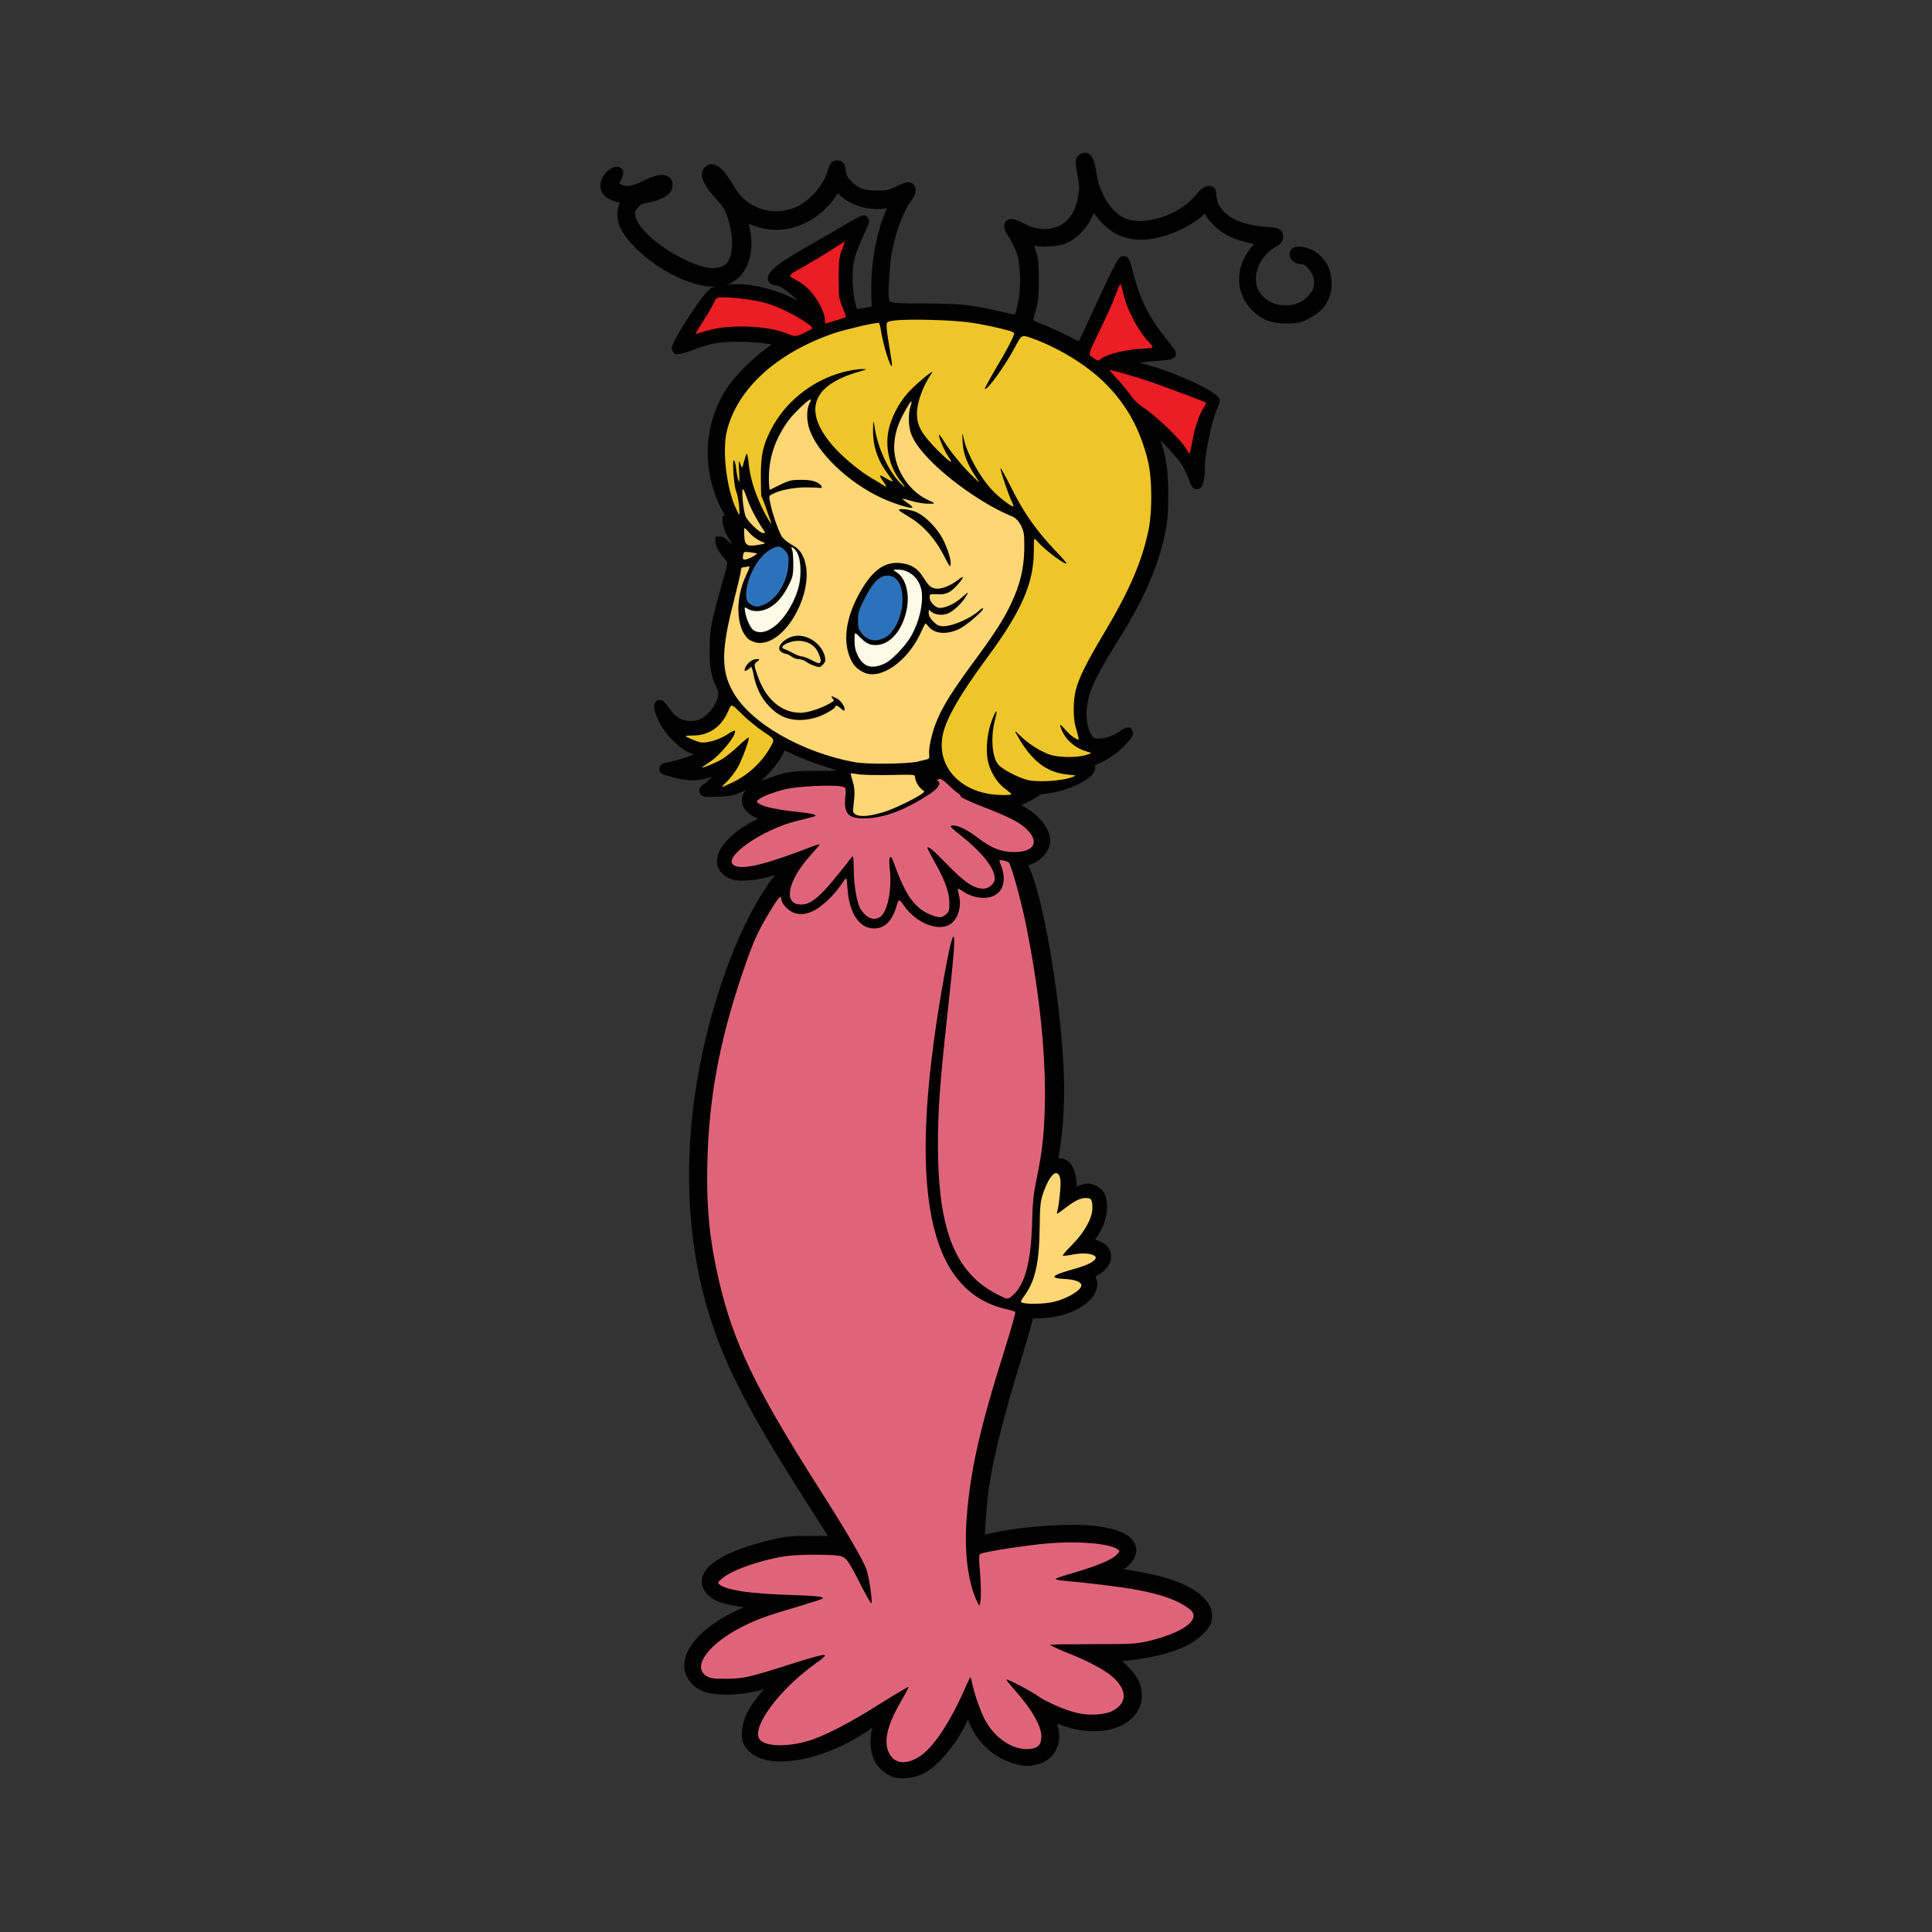
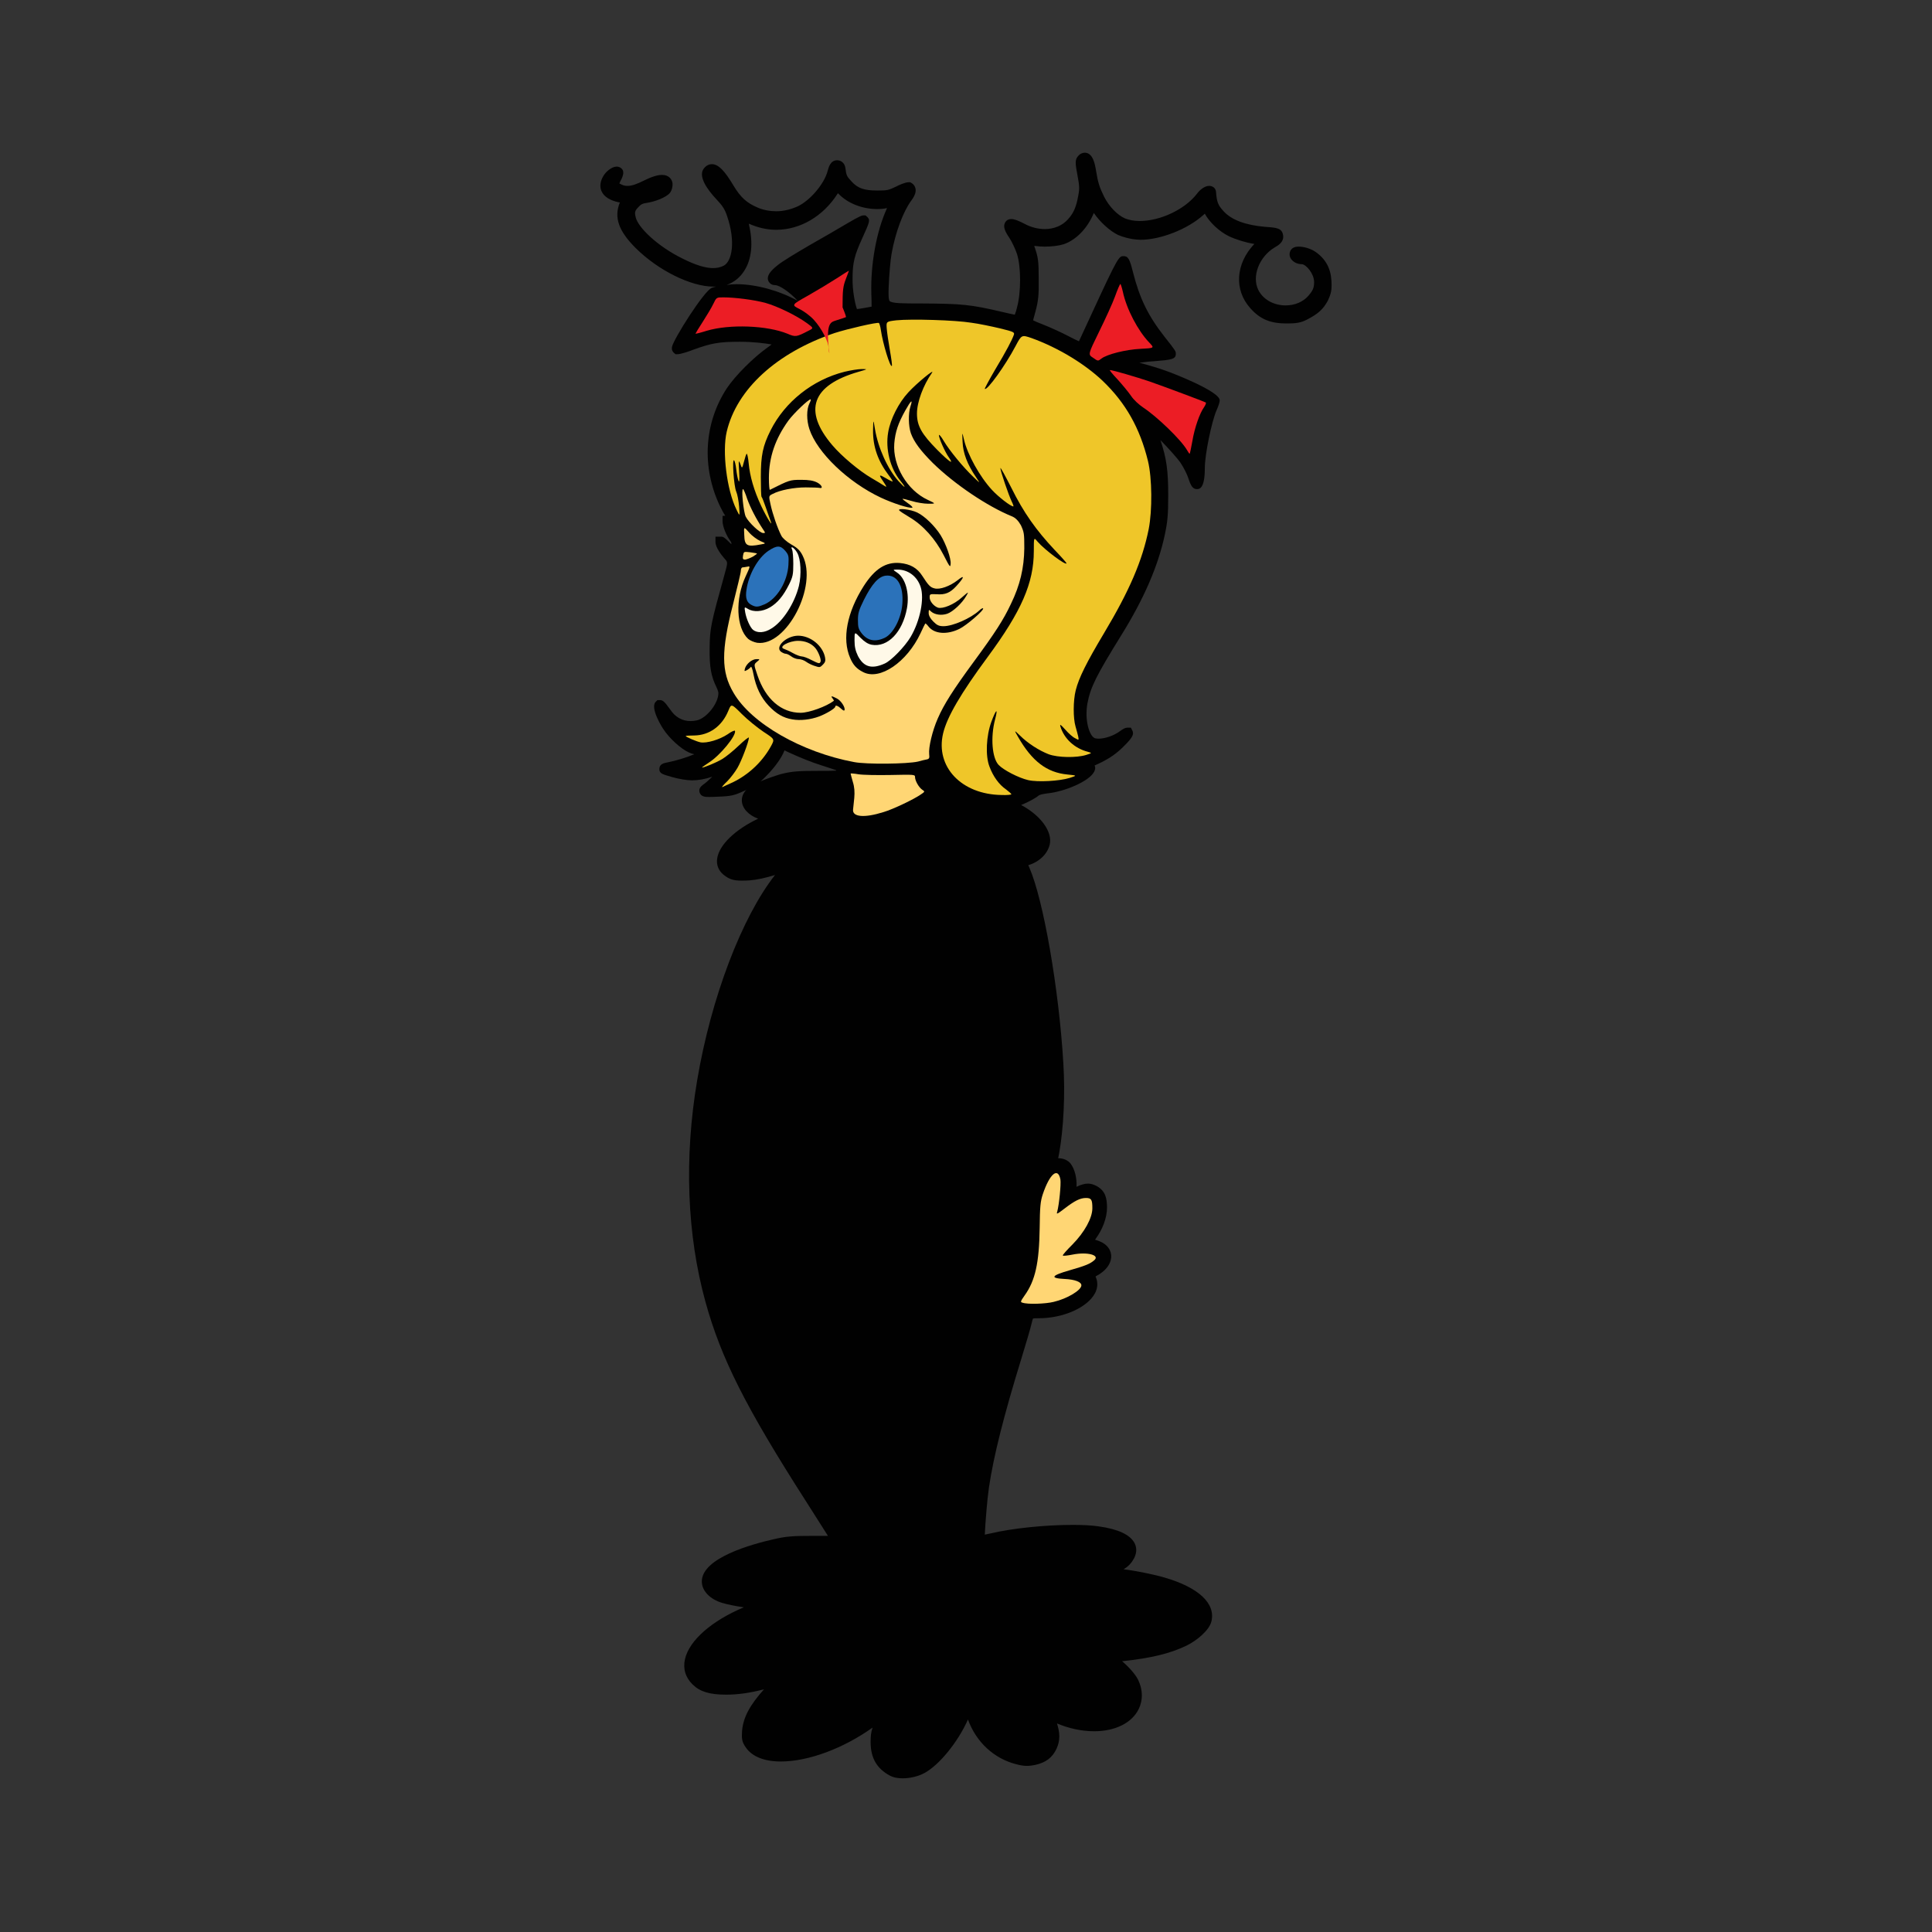
<svg xmlns="http://www.w3.org/2000/svg" version="1.1" id="Layer_1" x="0px" y="0px" viewBox="0 0 792 792" style="enable-background:new 0 0 792 792;" xml:space="preserve">
  <rect x="0" y="0" width="792" height="792" fill="#333333" stroke="none" />
  <style type="text/css">
	.st0{fill:#010101;}
	.st1{fill:#DF647A;}
	.st2{fill:#EFC629;}
	.st3{fill:#EC1D25;}
	.st4{fill:#FFF9E8;}
	.st5{fill:#2B72BA;}
	.st6{fill:#FFD674;}
</style>
  <g>
    <path class="st0" d="M545.8,115c-0.3-5.1-2.5-9-6.6-11.8c-1.9-1.3-4.7-2.1-6.8-2.1c-2,0-2.9,0.8-3.3,1.5c-0.6,1-0.6,2.3,0,3.3   c0.8,1.4,2.6,2.4,4.5,2.4c1.8,0,5.1,3.9,5.1,7.3c0,2.4-0.5,3.5-2.3,5.6c-2.2,2.6-5.7,4-9.4,4c-4.9,0-9.3-2.5-11.2-6.4   c-2.7-5.6,0.4-13.6,6.8-17.4c1.4-0.8,3.8-2.2,3.4-4.9c-0.4-3-2.7-3.2-7.3-3.5c-8.1-0.7-13.8-2.8-17.1-6.4c-2.3-2.5-2.8-3.8-3.1-7.9   c-0.1-1.5-1.3-2.5-2.8-2.5c-1.9,0-3.9,1.7-5,3.2c-4.9,6.4-15,11.2-23.5,11.2c-2.3,0-4.4-0.4-6.1-1.1c-3.1-1.4-6.5-4.9-8.5-8.9   c-1.9-3.9-2.5-5.7-3.3-10.7c-0.4-2.4-1.2-7.3-4.6-7.3c-0.6,0-1.6,0.2-2.5,1.1c-1.7,1.7-1.4,3.3-0.5,8.2c0.8,4.3,0.9,5.4,0.3,8.4   c-0.8,4.5-1.9,7.1-4.2,9.6c-2.3,2.6-5.7,4-9.5,4c-2.7,0-5.6-0.7-8.2-2.1c-2.7-1.4-4.3-2-5.5-2s-2.1,0.5-2.6,1.5   c-0.9,1.7,0,3.6,1.9,6.4c0.9,1.4,2.3,4.3,3,6.4c1.7,5.3,1.7,15.8,0,22c-0.3,1.2-0.6,2.2-0.9,2.9c-1-0.2-2.6-0.5-4.6-1   c-13.6-3.2-16.8-3.5-33.9-3.6c-7.1,0-11.9,0-12.8-1c-0.5-0.6-0.5-3-0.4-5.7c0.2-4.9,0.7-11.1,1.2-13.7c1.5-8.6,4.8-17.4,8.1-21.8   c1.4-1.9,2-3.5,1.7-4.9c-0.2-0.9-0.7-1.7-1.5-2.2l-0.7-0.4h-0.6c-1.4,0-4.1,1.2-5.2,1.8c-3.1,1.5-3.6,1.6-7.6,1.6   c-5.5,0-8.1-0.9-10.7-3.8c-1.9-2-2.1-2.6-2.4-5.2c-0.3-2.5-2-3.4-3.4-3.4c-2.8,0-3.5,2.9-3.9,4.3c-1.3,5.2-7,12-12.1,14.5   c-2.8,1.3-5.9,2.1-9,2.1c-2.6,0-5.3-0.5-7.6-1.5c-4.5-1.9-7-4.2-9.9-9c-3.7-6.2-6.2-8.8-8.9-8.8c-0.8,0-2.3,0.3-3.5,2.1   c-2,3.2,1.8,8.5,5.4,12.3c2.6,2.8,3.4,4,4.4,7c3.5,10.3,2,18.4-1.4,20.2c-1.3,0.7-2.8,1-4.4,1c-3.1,0-7.1-1.2-12.5-3.9   c-10.2-5-18.2-12.7-19.2-16.9c-0.5-2.1-0.4-2.7,1.2-4.3c1-1.1,1.7-1.4,3.2-1.6c3.4-0.5,8-2.2,9.6-4.1c0.8-1,1.2-2.6,1.1-3.9   c-0.2-1.7-1.5-3.5-4.3-3.5c-1.9,0-4.4,0.8-7.6,2.4c-2.8,1.4-4.8,2.1-6.5,2.1c-0.8,0-1.6-0.1-2.4-0.5c-0.5-0.2-0.8-0.4-1-0.5   c0.1-0.2,0.2-0.5,0.4-0.9c1.4-2.5,1.6-4.2,0.5-5.2c-0.5-0.5-1.2-0.8-2-0.8c-2,0-4.4,2-5.5,3.9c-1.6,2.7-1.3,4.9-0.7,6.2   c1,2.2,3.3,3.7,6.9,4.5c0.2,0,0.4,0.1,0.6,0.1c-2.5,6.1-0.5,11.7,6.4,18.6c9.2,9.2,22.7,15.9,32,15.9c0.3,0,0.7,0,1,0   c-0.7,0.2-1.3,0.3-1.7,0.5c-3.2,1.2-15.6,20.9-16.3,24.1c-0.3,1.3,0.3,2.1,0.6,2.4l0.8,0.7h0.9c1.3,0,4.8-1.2,6.3-1.8   c7.4-2.7,10.6-3.3,19.2-3.3c5.2,0,10.1,0.6,13,1.1c-0.5,0.4-1,0.8-1.6,1.2c-5.9,4.2-13.2,11.5-16.7,16.7   c-9.4,14.3-10.5,32.4-2.8,48.5c0.6,1.2,1.3,2.6,2.1,3.8l-1.1,0.1v2.2c0,2.2,1.6,5.8,3,7.8c0.5,0.7,0.7,0.9,0.6,1.6   c-0.1-0.1-0.2-0.2-0.4-0.4c-2.4-2.4-2.9-2.7-3.8-2.7h-2.3v2.2c0,2.2,2.4,5.3,3.8,6.9c1.3,1.4,1.3,1.4-0.2,6.8   c-5.5,19.8-5.9,21.7-6,29.7c-0.1,7.9,0.6,11.6,2.8,16.1c0.5,1,0.8,2.1,0.8,2.4c0,4.2-4.7,10.2-8.8,11.2c-0.9,0.2-1.8,0.3-2.6,0.3   c-3.4,0-6.3-1.6-8.4-4.8c-2.4-3.4-3.1-3.8-4.2-3.8h-1l-0.7,0.7c-2.5,2.5,2.9,10.9,3,11c2.5,3.9,7.3,8.3,10.7,9.8   c0.6,0.3,1.3,0.5,2.1,0.7c-3.1,1.3-7.3,2.6-10.8,3.3c-1.7,0.3-3.4,0.7-3.5,2.6c-0.1,2,1.2,2.3,5.4,3.5c2.4,0.7,6,1.3,7.9,1.3   c2.6,0,5.5-0.5,8.4-1.5c-1.2,1.1-2.2,2.1-3,2.7c-1.4,1-2.8,2-2.2,3.8c0.6,1.8,2.5,1.8,3.7,1.8c0.8,0,2,0,3.6-0.1   c5.7-0.2,6.9-0.5,11.2-2.5c0.3-0.1,0.5-0.2,0.7-0.4c-1.3,1.4-1.9,2.8-1.9,4.4c0,3.1,2.7,6.1,6.7,7.5c-9.5,4.5-16,10.8-16.8,16.3   c-0.4,2.6,0.5,4.9,2.5,6.6c2.3,1.9,4.1,2.5,7.5,2.5c0.9,0,2,0,3.3-0.1c2.8-0.2,6.5-1,10.4-2.2c-13.6,17.3-26.2,50.3-31.9,84.1   c-5.4,31.9-4.2,63.4,3.4,90.9c6.4,23.2,16.5,43.2,41.5,82.2c3.9,6.2,7,11,8.7,13.7c-1.5,0-3.6,0-6,0c-8.4,0-11.2,0.2-16.3,1.4   c-8.8,2-29.4,7.6-29.4,17.3c0,3.8,3.3,7.3,8.4,8.8c2,0.6,5.4,1.3,8.8,1.8c-13.1,5.5-22.3,13.5-24.1,21.2c-0.9,4,0.2,7.6,3.2,10.5   s6.9,4.1,13.7,4.1c4.8,0,9.8-0.7,15.5-2.2c-6,6.7-8.5,11.6-9,17c-0.2,3.2-0.1,4.5,1.5,6.8c2.6,3.8,7.6,5.8,14.4,5.8   c11.3,0,25.7-5.4,37.6-13.9c-0.7,2.1-0.8,3.6-0.8,6c0,6.4,2.5,10.8,7.9,13.7c1.7,0.9,3.7,1.1,5.2,1.1c3.1,0,6.5-0.8,9-2.2   c6.1-3.3,13.7-12.7,17.8-21.9c3.4,9.3,10.7,16,19.7,18.3c1.8,0.5,3.2,0.7,4.5,0.7c1.2,0,2.3-0.2,3.4-0.4c4.4-1,7-3,8.7-6.6   c1.6-3.5,1.4-6.6,0.2-10.4c5,2.1,10.2,3.2,15.2,3.2c8.7,0,15.5-3.4,18.3-9.1c1.8-3.7,1.7-7.9-0.2-11.9c-1.1-2.3-3.9-5.4-6.6-7.7   c12-1.3,19.5-3.1,26.4-6.4c4.3-2.1,9.3-6.3,10.2-9.9c1.8-7.3-5.1-13.9-19.2-18c-4-1.2-11.8-2.8-16.8-3.4c2-1.2,3.2-2.5,4.3-4.5   c1.4-2.7,0.9-4.9,0.2-6.2c-1.8-3.5-6.8-5.8-14.8-6.9c-2.8-0.4-6.3-0.6-10.5-0.6c-11.3,0-24.9,1.4-33.7,3.5   c-0.9,0.2-1.8,0.4-2.4,0.5c0.2-4.5,1-14.6,1.7-19.3c1.9-12.8,6-29.2,13.4-53.2c1.7-5.6,3.6-11.9,4.1-14.1c0.2-0.8,0.4-1.7,0.6-2   c0.4-0.1,1.4-0.1,2.3-0.1c10.1,0,20-4.4,23.1-10.3c1.2-2.3,1.2-4.7,0.2-6.8c0,0,0.1,0,0.1-0.1c4.3-2.2,6.6-5.5,6.3-8.8   c-0.3-2.8-2.5-5-6-6c-0.2-0.1-0.4-0.1-0.6-0.2c3.1-4.2,4.9-8.9,4.9-13.2c0-3.8-0.7-6.7-3.9-8.6c-1.4-0.8-2.6-1.2-3.9-1.2   s-2.8,0.4-4.7,1.3c0.2-3.5-0.7-7.3-2.5-9.6c-1.1-1.3-2.9-2.1-5-2.1l0,0c0.1-0.7,0.3-1.5,0.4-2.1c1.8-10.2,2.5-24,1.7-36.9   c-1.8-30.4-8.2-67.2-14-80.3c-0.1-0.3-0.2-0.6-0.4-0.8c4.5-1.4,7.8-4.5,8.8-8.4c1.3-5.2-3.6-12-11.7-16.3c2.7-1.1,5.8-2.7,7.2-3.9   c0.2-0.2,1.3-0.6,3.8-0.9c6.8-0.7,16.9-4.9,18.9-8.8c0.2-0.4,0.8-1.5,0.2-2.6c0.8-0.3,1.7-0.8,2.8-1.3c3.4-1.7,6.3-3.7,8.8-6.2   c4.1-4,4.5-5.2,4-6.6l-0.7-1.4h-1.5c-0.8,0-1.6,0.4-3.1,1.5c-2.3,1.7-5.9,3-8.6,3c-1.1,0-1.7-0.2-1.8-0.3c-2-1-4.1-7.3-2.8-14.3   c1.3-6.7,3.7-11.4,14.1-28.2c9.1-14.7,14.9-28.1,17.6-40.8c1.1-5.2,1.4-8.1,1.4-16.2c0-10-0.7-15.2-3.2-22.6   c3.3,3.4,7.1,7.6,8.3,9.4c1.2,1.8,2.6,4.6,3.1,6.1c1,3.1,1.8,4.6,3.5,4.6c1,0,3.3,0,3.3-8.6c0-5.6,2.8-19.1,4.8-23.7   c0.4-0.9,1.3-3,1.3-4.1c0-3.9-21.6-12-21.8-12c-2.9-1.1-7.7-2.5-11.1-3.4c1.7-0.2,3.6-0.5,5.7-0.6c7.5-0.6,9.3-0.8,9.2-3.2   c0-0.8,0-1.1-4.5-6.7c-6.9-8.8-10.3-15.8-13.1-26.8c-1.3-5.3-2-6.4-3.8-6.4c-1.9,0-2.2,0-13.3,24.1c-2.3,5-4.1,8.8-5,10.8   c-1-0.4-2.3-1.1-3.9-1.9c-3.2-1.7-8.3-4-11.4-5.2c-1.6-0.6-2.7-1.1-3.5-1.5c0.3-1,0.6-2.3,1-3.7c1.1-4.1,1.4-6.5,1.3-13.2   c0-7.3-0.2-8.8-1.6-12.9c-0.1-0.2-0.2-0.5-0.2-0.7c1.5,0.2,3.2,0.3,4.2,0.3c3.1,0,6.1-0.4,7.9-1c5.2-1.8,9.8-6.7,12.3-12.8   c2.6,3.8,6.6,7.4,9.9,9c2,0.9,5.1,1.7,7.5,1.9c0.6,0,1.1,0.1,1.7,0.1c8.2,0,19.2-4.3,25.6-10c0.3-0.3,0.6-0.5,0.8-0.7   c1.8,3.4,5.9,7.3,9.8,9.2c2.9,1.4,7.2,2.7,10.5,3.2c-7.7,8.1-8.4,18.9-1.6,26.4c4,4.5,8.2,6.2,14.9,6.2c3.9,0,5.8-0.3,8.3-1.6   c4.5-2.3,6.6-4.2,8.5-7.7C545.8,120.1,546,118.8,545.8,115z M311.8,320.3c0.8-0.7,1.7-1.5,2.6-2.5c2.4-2.4,5.9-6.7,7.2-10.2   c0.8,0.4,1.8,0.9,3,1.4c3,1.4,8.4,3.6,12,4.7c2.9,0.9,5.1,1.7,6.1,2c0,0.1,0.1,0.1,0.1,0.2c-1.5,0.1-3.9,0.1-6.8,0.1   c-8.9,0-11.3,0.2-15.8,1.3C316.9,318.3,314.1,319.3,311.8,320.3z M305.1,111c3-4.6,3.7-11.2,2-18.6c0-0.2-0.1-0.5-0.1-0.7   c3.6,1.6,7.3,2.5,11.2,2.5c9.8,0,19.2-5.5,25.1-14.7c0.1-0.1,0.1-0.2,0.2-0.3c0.1,0.1,0.2,0.2,0.3,0.3c3.8,3.9,9.7,6.2,15.8,6.2   c1.4,0,2.7-0.1,4-0.4c0,0.1-0.1,0.2-0.1,0.3c-4.2,9.3-6.7,22.8-6.3,35.1c0.1,2.2,0.1,3.8,0.1,5c-0.7,0.1-1.5,0.3-2.7,0.5   c-1.5,0.3-2.6,0.4-3.3,0.5c-0.7-1.8-1.9-7.5-1.8-12.6c0-6.4,0.8-9.5,4-16.5c3.1-6.8,3.3-7.4,2-8.7l-0.7-0.6H354   c-0.6,0-1.1,0-6.9,3.4c-3,1.8-9.9,5.8-15.2,8.8c-5.5,3.2-11.3,6.7-13.1,8.2c-3.3,2.6-4.5,4.5-3.9,6.3c0.2,0.4,0.8,1.9,2.9,1.9   c1.7,0,5.9,2.8,9.2,6.4c-7.4-4.1-17-6.8-25-6.8c-1.4,0-2.8,0.1-4.1,0.3C301,115.7,303.4,113.7,305.1,111z" />
    <g>
-       <path id="how-to-draw-cindy-lou-who-step-7_x5F_1_x5F_000000178396_x5F_5.png__x28_2_x29__1_" class="st1" d="M376.4,720.4    c6-3.5,13.1-14.1,20.1-30.3c1.4-3.1,1.4-3.1,1.9-0.6c1,4.8,3.3,11.5,5.3,15.4c4,7.6,11.5,12.6,18.1,12.1c3.7-0.3,5.1-1.7,5.1-5.1    c0-4.3-3.7-10.9-10.6-18.7c-2.2-2.5-3.9-4.6-3.8-4.7c0.4-0.4,9.9,4.6,12.7,6.6c3.7,2.6,11.2,5.9,16.3,7.1    c4.9,1.2,11.3,0.8,14.5-0.8c6.2-3.2,6.2-8.5,0.1-14c-2.9-2.6-9.9-6.4-17.7-9.5c-4.5-1.8-8-3.4-7.9-3.6c0.2-0.2,8.1-0.3,17.6-0.3    c15.7,0,17.7-0.1,22.4-1.2c15.2-3.6,22.4-9.3,17-13.3c-4.5-3.4-11-5.8-21.1-7.7c-6-1.2-20.2-2.9-29.3-3.7    c-2.6-0.2-4.5-0.6-4.4-0.8s2.2-1,4.6-1.7c12.4-3.6,18.6-6.1,20.7-8.5c1.1-1.2,1.1-1.3,0.1-2c-3.1-2.3-15.2-3.4-27.4-2.5    c-9.3,0.7-28.1,3.6-29,4.5c-0.4,0.4-0.4,3,0.1,8c0.3,4.1,0.4,8.9,0.2,10.6c-0.4,3.1-0.4,3.1-1.7,0.3c-3.6-7.9-5.1-20.3-4-34    c1.5-19.4,5.3-36.4,16.1-70.5c2.3-7.3,4-13.5,3.8-13.7s-2.2-0.8-4.4-1.3c-31.4-7.7-39.7-48.9-25.9-129.7    c2.4-14.3,4.3-22.8,4.9-22.8c0.9,0,0.3,6.9-2.6,33.5c-2.8,25.5-3.7,37.4-3.7,51.3c0,37,7.5,54.6,27.2,63.2c1.4,0.6,1.7,0.5,3.5-1    c5-4.4,7.5-14,7.9-29.8c0.2-8.2,0.6-11.9,1.7-17.2c2.4-11.6,3.1-17.7,3.5-29.6c0.6-21.4-2.1-47.5-7.7-75.3    c-2.1-10.4-6.1-24.7-7.1-25.6c-0.3-0.2-1.3-0.6-2.3-0.8c-1.8-0.3-1.8-0.3-0.7,2.5c2,5.3,0.9,9.9-2.9,11.9c-3.4,1.8-9,1-13-1.8    c-0.9-0.7-1.8-1.1-1.9-1s0,1.1,0.3,2.2c1.4,4.8-0.2,10.3-3.5,12.4c-5,3.1-13.9-0.5-18.9-7.6c-2.1-3-2.1-3-3.1,0.2    c-1.8,6.1-4.8,9.1-9.2,9.1c-6.1,0-10.2-6.3-10.9-16.5c-0.3-4.9-0.3-4.9-2.4-1.7c-1.2,1.8-3.6,4.7-5.4,6.4    c-5.2,4.9-9.4,6.7-13.6,5.6c-2.5-0.7-5.7-3.9-5.7-5.7c0-2.2-1.1-1-4.8,5.1c-5.2,8.6-7,12.9-11.6,26.5    c-9.1,27.2-13.2,49.8-13.9,75.3c-0.5,19.1,0.8,32.3,4.7,49.3c5.9,25.4,14.8,44,41.4,85.8c10.9,17.1,17.5,28.4,19.1,32.7    c1,2.7,2.6,13.3,2,13.9c-0.1,0.1-1.7-2.5-3.4-5.8c-5.8-11.4-6.7-12.8-8.9-13.5c-2.4-0.8-15.6-0.9-21.8-0.2    c-10,1.3-22.8,5.6-27,9.2c-2.1,1.9-2.1,1.9-0.8,2.8c3.4,2.2,12.4,3.5,27.9,4c11.4,0.4,14.7,0.7,14,1.5c-0.3,0.3-4.8,1.7-10.1,3.3    c-11.9,3.5-16.8,5.2-22.5,8.1c-14.2,7.1-21.2,16.7-14.9,20.4c1.7,1,2.9,1.1,8.2,1.1c6.9-0.1,8.9-0.5,25.9-5.9    c11.7-3.7,14.4-4.3,14.4-3.6c0,0.3-1.8,1.8-4.1,3.4c-14.8,10.7-26,25.9-22.8,30.8c1.9,3,10.7,3.4,19.6,0.9    c6.2-1.7,17.4-7.4,30.1-15.5c6.2-3.9,11.4-6.9,11.5-6.8c0.1,0.1-1.1,2.4-2.6,5c-5.3,8.8-7.3,15.3-6.2,20.1    C365.3,722.6,370.2,724.1,376.4,720.4z" />
-       <path id="how-to-draw-cindy-lou-who-step-7_x5F_1_x5F_000000178396_x5F_5.png__x28_4_x29__1_" class="st1" d="M360.5,376.1    c3.3-1.8,5.3-11.4,4.2-20.4c-0.2-1.8-0.2-3.6,0.1-4.1c0.4-0.8,0.8-0.2,1.8,2.6c4.7,13.2,8.7,18.6,15.7,21.1c2.9,1,3.7,1,5.4-0.4    c1.3-1,1.5-1.6,1.5-4.5c0-4.4-1.6-9-5.7-16.4c-1.8-3.3-3.3-6.2-3.3-6.3c0-1.2,2.2,0.6,8.1,6.7c7.2,7.4,10.9,9.9,14.9,9.9    c2.2,0,4.6-2.1,4.6-4.1c0-4.2-5-10.6-13.8-17.6c-4.5-3.6-4.9-4-3.6-4.2c2.1-0.2,5.9,1.6,10.4,5c5.6,4.3,9.6,5.9,14.9,5.9    c8.6,0,10.7-4.5,4.6-9.9c-3.1-2.7-7.1-4.7-18.2-9c-4.5-1.8-8.2-3.5-8.2-3.8c0-0.4-0.6-1.1-1.4-1.6s-2.6-2.1-4-3.5    c-1.9-1.8-2.9-2.4-3.7-2.1c-0.8,0.3-0.9,0.5-0.2,0.9c1.3,0.8-0.1,3-3.5,5.2c-9.2,6.1-17.6,9.4-24.8,9.9c-8.4,0.5-10.4-1.3-9.8-8.6    c0.4-4.1,0.4-4.1-2.3-4.5c-3.8-0.6-17.3,0.1-21.7,1.1c-4.7,1.1-9.7,2.9-11.3,4.2c-1.3,1-1.3,1,0.2,2c1.8,1.2,7.5,2.4,15.4,3.2    c6.3,0.7,8.7,1.3,7,1.9c-0.5,0.2-3.5,0.9-6.7,1.7c-14.8,3.6-31.6,15.4-26.1,18.4c3.6,1.9,12.9-0.4,32-7.8c1.6-0.6,3-1,3-0.8    s-1.4,1.8-3.1,3.7c-10,10.8-12.2,20.9-4.5,20.9c4.6,0,8.6-3.7,20.5-19.1c0.9-1.2,1-1,1.1,5.2c0.1,6.5,1.2,12.6,2.6,15.5    C354.8,376,357.8,377.6,360.5,376.1z" />
-     </g>
+       </g>
    <g>
      <path id="how-to-draw-cindy-lou-who-step-7_x5F_1_x5F_000000178396_x5F_5.png__x28_6_x29__1_" class="st2" d="M414.6,325.6    c0-0.2-1-1.1-2.2-2c-2.8-1.9-5.3-5.3-6.8-9.4c-1.7-4.4-1.3-12.6,0.8-18.3c2-5.4,2.8-5.8,1.5-0.9c-1.9,7.3-1.2,15.8,1.5,18.6    c2,2.1,8.2,5.3,12.1,6.2c3.9,0.9,12.8,0.4,17-0.9c3.1-1,3.1-1-0.9-1.4c-8.5-0.8-14.6-5.5-20.3-15.5c-1.6-2.8-1.6-2.8,0.8-0.5    c3.2,3.2,7.9,6.2,11.8,7.7c3.8,1.4,11.4,1.5,15.3,0.3c2.5-0.8,2.5-0.8,0.8-1.3c-5.5-1.4-9.8-5.4-11.3-10.4c-0.3-1.1,0.1-0.8,2,1.3    c1.3,1.5,3.1,3.1,4,3.5c1.6,0.9,1.6,0.9,1.3-0.7c-0.2-0.9-0.7-2.7-1.1-4.1c-1-3.4-1-10.6,0.1-14.9c1.3-5.1,4.4-11.3,11.5-23.2    c10.6-17.7,15.8-29.9,18.4-42.8c1.5-7.7,1.4-20.9-0.3-27.9c-3.3-13.5-9.1-23.8-18.6-32.9c-7.4-7-18.3-13.6-29.1-17.5    c-4.1-1.4-4.1-1.4-6.6,3.3c-4.1,7.8-11.7,18.4-12.6,17.5c-0.1-0.1,1.8-3.7,4.2-7.8c4.7-7.8,7-12.3,7.7-14.3c0.4-1.1,0-1.3-5.7-2.7    c-3.4-0.8-8.6-1.9-11.7-2.3c-6.7-1.1-24.7-1.6-30.7-1c-4.2,0.5-4.2,0.5-4,3.3c0.1,1.5,0.7,5.6,1.3,9c0.6,3.4,1,6.3,0.8,6.4    c-0.7,0.7-3.7-9.2-4.5-14.7c-0.2-1.5-0.6-2.7-0.8-2.9c-0.7-0.4-12.8,2.4-18.1,4.1c-23.7,8-40.2,23-44.3,40.5    c-1.9,8.1,0,23.8,4,31.9c1.4,2.9,1.4,2.9,1.1-1.2c-0.2-2.3-0.7-5.1-1.2-6.2c-1-2.4-1.7-13.4-0.9-12.8c0.3,0.2,0.7,1.8,0.9,3.6    c0.2,1.8,0.6,3.9,0.9,4.7c0.4,1,0.5,0.1,0.3-3.7c-0.3-4.7-0.2-4.9,0.5-3.1c0.7,2,0.7,2,1.5-1c0.4-1.6,0.9-3.1,1.1-3.2    c0.2-0.1,0.6,1.6,0.8,3.8c0.5,5.5,2.2,11.3,5.1,17.5c2.3,4.9,5.1,9.3,3.9,6.3c-0.2-0.6-1.1-3-1.9-5.4c-0.8-2.3-1.6-4.4-1.8-4.5    c-0.2-0.2-0.3-3.8-0.3-8.2c0-8.9,0.8-12.7,4-19.1c5.9-11.7,17.2-20.7,30.3-24c2.5-0.6,5.6-1.1,7-1.1c2.6,0,2.6,0-1.2,1.1    c-19.2,5.5-22.9,15.9-10.8,30.1c3.8,4.5,11.1,10.6,16.1,13.5c1.7,1,3.9,2.3,4.8,2.9c1.7,1.1,1.6,0.9-0.4-2.1    c-1.5-2.2-1.3-2.4,1.4-0.8c1.3,0.8,2.6,1.4,2.8,1.4c0.2,0-0.5-1.2-1.6-2.6c-4.4-5.8-6.5-11.7-6.4-18.5c0.1-4.6,0.1-4.6,0.8-0.3    c1.3,7.7,5.2,16.3,9.6,21.2c2.9,3.2,3.4,3.1,0.8-0.1c-4.2-5.2-6.2-13-5-19.9c0.9-5.4,4.3-12.1,8.3-16.4c3.5-3.8,11.2-10.1,9.6-7.9    c-3.5,5-6.1,11.9-6.1,16.6c0,5.1,1.9,8.4,8.3,14.9c5.1,5.1,7.1,6.4,4.7,3c-1.5-2.1-4-7.7-4-9c0-0.5,0.9,0.5,2,2.4    c2.4,4,7.9,10.7,12.1,14.7c2.9,2.8,2.9,2.8,1.1,0.1c-3.6-5.3-5.3-9.8-5.5-14.4c-0.2-4.3-0.2-4.3,0.6-0.9c1.4,6,6.4,15.1,11.5,20.6    c2.6,2.8,7.6,6.7,8.7,6.7c0.2,0-0.1-0.9-0.7-2.1c-1.2-2.5-4.6-12.4-4.6-13.6c0-0.5,2,3.2,4.5,8.1c5,10.1,10.1,17.3,17.7,25.4    c2.7,2.8,4.9,5.3,4.9,5.5c0,1.2-9-5.5-11.9-8.9c-1.5-1.8-1.5-1.8-1.5,3.9c0,13.1-5.1,24.7-18.9,43.4c-11,14.9-16.7,24.6-18.3,31.4    c-3.2,13.7,7.6,25,24,25.2C412.8,326,414.6,325.8,414.6,325.6z" />
      <path id="how-to-draw-cindy-lou-who-step-7_x5F_1_x5F_000000178396_x5F_5.png__x28_8_x29__1_" class="st2" d="M300.4,320.7    c6.6-3.2,12.2-8.5,15.7-14.9c1.5-2.8,1.5-2.8-3.1-5.8c-2.5-1.7-6.5-4.9-8.9-7.3c-4.3-4.3-4.3-4.3-5.5-1.4    c-2.6,6.4-7.8,10.1-14,10.2c-1.9,0-3.5,0.1-3.5,0.2c0,0.4,4.5,2.3,6,2.6c2.6,0.5,7.9-1.1,11.2-3.3c1.5-1.1,2.9-1.7,3-1.4    c0.6,1.9-6.1,10.1-10.7,13c-1.5,1-2.8,1.9-2.8,2c0,0.4,5.7-1.9,8.2-3.4c1.4-0.8,4.5-3.3,6.8-5.5s4.2-3.7,4.2-3.3    c0,1.5-3,9.5-4.7,12.4c-1,1.7-2.9,4.2-4.2,5.5c-1.4,1.3-2.3,2.4-2.1,2.4C296.2,322.6,298.2,321.7,300.4,320.7z" />
    </g>
    <g>
      <path id="how-to-draw-cindy-lou-who-step-7_x5F_1_x5F_000000178396_x5F_5.png__x28_17_x29__1_" class="st3" d="M487.7,186    c-0.1,0.1-0.6-0.6-1.1-1.5c-2.5-4.3-12.3-13.7-17.9-17.4c-1.8-1.2-4-3.2-5.1-4.9c-1.1-1.6-3.6-4.6-5.5-6.7c-2-2.1-3.4-3.8-3.1-3.8    c1.1,0,11,2.9,16.3,4.7c6.3,2.2,22.3,8.2,23,8.6c0.2,0.2-0.1,1-0.7,1.9c-1.8,2.5-3.9,8.5-4.8,13.9    C488.3,183.6,487.8,185.9,487.7,186z" />
      <path id="how-to-draw-cindy-lou-who-step-7_x5F_1_x5F_000000178396_x5F_5.png__x28_18_x29__1_" class="st3" d="M451.5,147    c2.4-1.8,10-3.7,16-4c5.8-0.3,5.8-0.3,3.6-2.6c-4.6-4.8-9.3-13.7-10.8-20.8c-0.4-1.8-0.9-3.2-1-3.2c-0.2,0-1.2,2.3-2.2,5.1    c-1,2.8-4,9.3-6.5,14.4c-4.6,9.4-4.6,9.4-2.6,10.7C450.1,148.1,450.1,148.1,451.5,147z" />
      <path id="how-to-draw-cindy-lou-who-step-7_x5F_1_x5F_000000178396_x5F_5.png__x28_19_x29__1_" class="st3" d="M331.4,135.6    c2.2-1.1,2.2-1.1-0.7-3.2c-4.3-3.1-11.9-6.8-16.8-8.2c-4.7-1.3-12.7-2.3-17.4-2.3c-2.8,0-2.8,0-4.1,2.7c-0.7,1.5-2.7,4.8-4.3,7.3    c-1.7,2.6-3,4.8-3,4.9c0,0.1,2.1-0.4,4.6-1.2c9.4-2.8,24.8-2.2,33.1,1.2C326.1,138.2,326.4,138.2,331.4,135.6z" />
-       <path id="how-to-draw-cindy-lou-who-step-7_x5F_1_x5F_000000178396_x5F_5.png__x28_20_x29__1_" class="st3" d="M342.6,131.4    c2.2-0.7,4.1-1.3,4.2-1.4c0.1-0.1-0.5-1.9-1.4-4c-1.5-3.6-1.6-4.3-1.6-12c0-7.1,0.2-8.6,1.3-11.5c0.7-1.9,1.3-3.4,1.3-3.5    s-2.3,1.3-5,3.1c-2.8,1.8-8.1,5-11.8,7.1c-6.8,3.8-6.8,3.8-3.4,5.5c1.9,1,4.4,2.8,5.9,4.5c3.1,3.4,6,9,6,11.6c0,1,0.2,1.9,0.3,1.9    C338.4,132.6,340.4,132.1,342.6,131.4z" />
+       <path id="how-to-draw-cindy-lou-who-step-7_x5F_1_x5F_000000178396_x5F_5.png__x28_20_x29__1_" class="st3" d="M342.6,131.4    c2.2-0.7,4.1-1.3,4.2-1.4c0.1-0.1-0.5-1.9-1.4-4c0-7.1,0.2-8.6,1.3-11.5c0.7-1.9,1.3-3.4,1.3-3.5    s-2.3,1.3-5,3.1c-2.8,1.8-8.1,5-11.8,7.1c-6.8,3.8-6.8,3.8-3.4,5.5c1.9,1,4.4,2.8,5.9,4.5c3.1,3.4,6,9,6,11.6c0,1,0.2,1.9,0.3,1.9    C338.4,132.6,340.4,132.1,342.6,131.4z" />
    </g>
    <g>
      <path id="how-to-draw-cindy-lou-who-step-7_x5F_1_x5F_000000178396_x5F_5.png__x28_11_x29__1_" class="st4" d="M308.7,258.2    c-1.2-1-2.7-4.4-3.2-7.1c-0.4-2.4-0.4-2.4,1.1-1.5c2.2,1.4,6,1.2,9-0.6c3.1-1.8,5.5-4.7,7.8-9.3c1.6-3.2,1.8-4.2,1.8-8.5    c0-2.6-0.2-5.3-0.5-5.9c-0.9-1.9,1-0.7,2.1,1.3c1.5,2.6,1.8,8.9,0.7,13.6c-1.8,7.2-6.6,14.6-11.2,17.4    C313.4,259.5,310.5,259.6,308.7,258.2z" />
      <path id="how-to-draw-cindy-lou-who-step-7_x5F_1_x5F_000000178396_x5F_5.png__x28_26_x29__1_" class="st4" d="M362.7,272    c2.7-1.2,8.3-7,10.6-10.9c3.9-6.6,5.7-15.7,4.1-20.5c-1.4-4.3-5.1-7.1-9.4-7.1c-2.1,0-2.1,0-0.3,1.2c3.5,2.3,5.2,8.4,4.1,14.6    c-1.8,9.9-7.9,16.2-14.5,15c-1.5-0.3-2.9-1.2-4.6-2.9c-2.4-2.5-2.4-2.5-2.4,1.1c0,2.7,0.4,4.3,1.4,6.4    C354.1,273.5,357.4,274.4,362.7,272z" />
    </g>
    <g>
      <path id="how-to-draw-cindy-lou-who-step-7_x5F_1_x5F_000000178396_x5F_5.png__x28_12_x29__1_" class="st5" d="M307.9,247.9    c-1.8-1-2.4-2.8-1.9-6.1c0.9-6.3,4.7-13.1,9-16c3.5-2.3,4.9-2.3,6.9,0c1.4,1.7,1.5,2.1,1.3,5.8c-0.4,6.8-4.6,13.8-9.7,16.1    C310.7,248.9,309.9,249,307.9,247.9z" />
      <path id="how-to-draw-cindy-lou-who-step-7_x5F_1_x5F_000000178396_x5F_5.png__x28_27_x29__1_" class="st5" d="M362.8,261.4    c3.4-1.7,6.6-7.8,7.1-13.7c0.6-7.6-2.1-12.3-6.9-11.7c-2.9,0.4-5.6,3.4-8.9,10c-2,4.1-2.4,5.3-2.4,8.2c0,2.9,0.2,3.7,1.6,5.5    C355.7,262.7,358.9,263.3,362.8,261.4z" />
    </g>
    <g>
      <path id="how-to-draw-cindy-lou-who-step-7_x5F_1_x5F_000000178396_x5F_5.png__x28_3_x29__1_" class="st6" d="M431.9,533.7    c5.6-1.3,11.4-4.8,11.4-6.8c0-1.4-2.7-2.4-6.8-2.6c-6.3-0.3-5.6-1.4,2.1-3.6c6.3-1.8,8.3-2.6,10-4.1c2.4-2.1-2.9-3.5-8.9-2.3    c-2,0.4-3.8,0.6-4,0.4c-0.2-0.2,1.6-2.2,4-4.6c4.9-5,8.1-10.8,8.1-14.8c0-3.5-0.4-4.2-2.6-4.2c-2.4,0-4.6,1.1-8.9,4.4    c-3,2.3-3.3,2.4-2.9,1.2c0.8-3,1.6-11.2,1.3-13.2c-1-5.2-4.4-2.3-7.2,6c-1,3-1.2,5.1-1.3,13.9c-0.2,14.3-1.8,21.6-6.2,27.7    c-1.6,2.3-1.8,2.7-0.9,2.9C421.2,534.8,428.7,534.5,431.9,533.7z" />
      <path class="st6" d="M349.7,331.9c0.1-0.8,0.3-2.9,0.5-4.8c0.2-2.4,0.1-4.4-0.6-6.6c-0.5-1.7-0.9-3.3-0.9-3.4s1.5,0,3.2,0.3    c1.8,0.3,7.7,0.4,13.2,0.3c9.6-0.2,10-0.2,10,0.8c0,1.5,1.5,4.2,2.9,5.2c1.2,0.8,1.2,0.8-0.4,1.9c-2.8,2-11.6,6.2-15.4,7.3    C354.3,335.4,349.4,334.9,349.7,331.9z M308.6,228.2c1-0.6,1.8-1.2,1.7-1.3c-0.1-0.1-1.4-0.3-2.8-0.5c-2.6-0.3-2.6-0.3-2.9,1.3    c-0.2,1.4-0.1,1.7,0.9,1.7C306.1,229.3,307.5,228.8,308.6,228.2z M311.8,223.2c2.3-0.4,2.3-0.4-0.1-1.4c-1.3-0.6-3.4-2.1-4.6-3.5    c-2.2-2.5-2.2-2.5-2,1C305.2,223.7,306.2,224.3,311.8,223.2z M312.8,217c-2.9-4.4-5.2-8.9-6.5-12.5c-0.7-2.2-1.5-4-1.7-4    c-0.8,0,0.2,9.4,1.1,11.3c1.2,2.4,5.8,6.7,7.1,6.7C313.8,218.6,313.8,218.4,312.8,217z M321.4,266c0.6,0.2,2.2,0.9,3.6,1.7    c1.4,0.8,3.1,1.4,3.7,1.4s2.3,0.6,3.8,1.4c3.2,1.6,3.5,1.7,3.9,0.7c0.3-0.9-1-4.3-2.3-5.7c-1.6-1.8-4.1-2.8-6.9-2.8    C323.4,262.7,318.9,265.2,321.4,266z M419.9,224.8c-0.1,8-1.7,15-5.5,22.8c-3,6.4-6.4,11.7-15.3,23.8    c-8.3,11.3-12.2,17.4-14.7,23.2c-2.2,5-3.8,11.8-3.5,14.6c0.2,1.5,0,1.9-0.9,2.1c-0.6,0.1-2.3,0.5-3.7,0.9    c-4.4,1-21.1,1.2-26.2,0.2c-21.4-4-42.1-15.8-49.4-28.4c-5.1-8.6-5.1-17.2-0.2-36.3c1.7-6.8,3.2-12.9,3.2-13.7s0.3-1.4,0.7-1.4    c0.4,0,1.3-0.2,2-0.3c1.2-0.3,1.2-0.2-0.7,3.9c-4.4,9.4-3.9,21.2,1,25.7c0.8,0.7,2.5,1.4,3.7,1.6c12,1.6,25-23.3,18.6-35.8    c-1-2-2.1-3.1-4.6-4.5c-1.9-1.1-3.6-2.6-4.1-3.6c-1.6-3.1-3.6-9-4.4-12.7c-0.8-3.6-0.8-3.6,0.8-4.4c3-1.6,8.8-2.7,13.6-2.7    c2.7,0,5.2,0.1,5.6,0.2c1.7,0.4,1-1.2-0.9-2.2c-1.6-0.8-3.4-1.1-6.6-1.1c-4.6,0-4.8,0.1-12.8,4.1c-0.2,0.1-0.4-2.1-0.4-4.8    c0-8.6,2.6-16.1,8-23.6c2.3-3.1,8.2-8.7,9.1-8.7c0.2,0,0,0.8-0.5,1.7c-1.2,2.4-1.2,6.9,0,10.5c3.2,9.7,15.9,21.8,29.3,28.1    c4.9,2.3,11.7,4.5,12.9,4.1c0.3-0.1-0.5-0.9-1.8-1.8c-1.3-0.9-2.3-1.7-2.2-1.8c0.1-0.1,1.8,0.3,3.8,0.9c1.9,0.6,5,1.1,6.7,1.1    c3.2,0,3.2,0-0.2-1.6c-8.4-3.9-14.4-14-13.7-23.1c0.4-4.8,1.6-8.3,4.5-13.5c2.4-4.3,3.2-4.9,2.1-1.6c-0.9,2.8-0.8,8,0.2,10.9    c1.3,3.6,4,7.2,9,12.2c8.9,8.7,22.4,17.8,32.5,21.9c1.4,0.6,2.5,1.7,3.6,3.6C419.8,218.2,419.9,218.6,419.9,224.8z M368.6,209.2    c0.2,0.3,2,1.5,4.2,2.8c5.6,3.3,10.6,8.9,14,15.5c2.6,5.1,2.8,5.3,2.9,3.6c0.2-2.2-1.9-8.1-4.1-11.7c-2.4-3.8-6.5-7.8-9.6-9.3    C373.3,208.8,368,208.2,368.6,209.2z M320.2,267.2c0.6,0.4,1.4,0.8,1.9,0.8s1.5,0.5,2.3,1.1s2.1,1.1,3,1.1s2.3,0.5,3.1,1.1    c0.8,0.6,2.3,1.3,3.2,1.6c2.4,0.8,2.4,0.8,3.7-0.5c0.9-0.9,1.1-1.6,0.8-3c-1-4.8-6-8.8-11-8.8    C322.4,260.6,317.5,265.2,320.2,267.2z M343,286.3c-2.1-1.1-2.6-1.1-1.7,0c0.4,0.5,0.6,0.9,0.5,1c-3,2.3-10.1,4.9-13.6,4.9    c-7.9,0-14.4-5.6-17.7-15.4c-1.5-4.4-1.5-4.4-0.2-5.5s1.3-1.1-0.2-1.1c-1.8,0-4.1,1.9-4.7,3.8c-0.3,1.2-0.3,1.3,0.8,0.7    c0.6-0.3,1.3-0.9,1.6-1.3c0.2-0.4,0.7,0.9,1.1,3.1c1,5.2,3,9.4,6.2,12.8c3.1,3.3,6,5,9.7,5.6c3.3,0.6,7.5,0.1,11-1.2    c2.9-1.1,6.6-3.3,6.6-4c0-0.8,1.1-0.4,2.4,0.8c0.7,0.7,1.3,1,1.4,0.6C346.6,290,344.7,287.1,343,286.3z M403,249.4    c-0.2-0.2-0.9,0.2-1.6,0.9c-3.5,3.2-10.8,6.4-14.6,6.4c-1.9,0-2.7-0.4-4.2-1.9c-1.3-1.3-1.9-2.5-1.9-3.5c0-1.5,0.1-1.5,1-0.6    c1.5,1.3,4.2,1.7,6.6,0.9c2.3-0.8,6.1-4.3,7.8-7.3c1.1-1.9,1.1-1.9-1.9,0.7c-3.1,2.8-7.7,4.7-9.7,4.1c-1.7-0.6-3.4-2.6-3.4-4.2    c0-1.4,0.1-1.4,2.8-1.3c3.6,0.3,5.6-0.6,8.1-3.3c3.4-3.7,3.6-4.9,0.5-2.4c-3.1,2.4-7.2,3.9-9.4,3.3c-1.7-0.4-2.5-1.2-5-5.1    c-2.1-3.3-5-4.9-9.2-5.3c-5.8-0.5-10.3,2.4-14.8,9.4c-6.9,10.8-9,21.7-5.6,29.5c1.2,2.9,2.7,4.5,5.3,5.8c6.8,3.6,18-4,23.6-16    c0.9-2,1.8-3.8,1.9-3.9c0.1-0.1,0.7,0.4,1.3,1.2c2.4,3.1,7.6,3.5,12.7,1C396.2,256.4,403.6,250,403,249.4z" />
    </g>
  </g>
</svg>